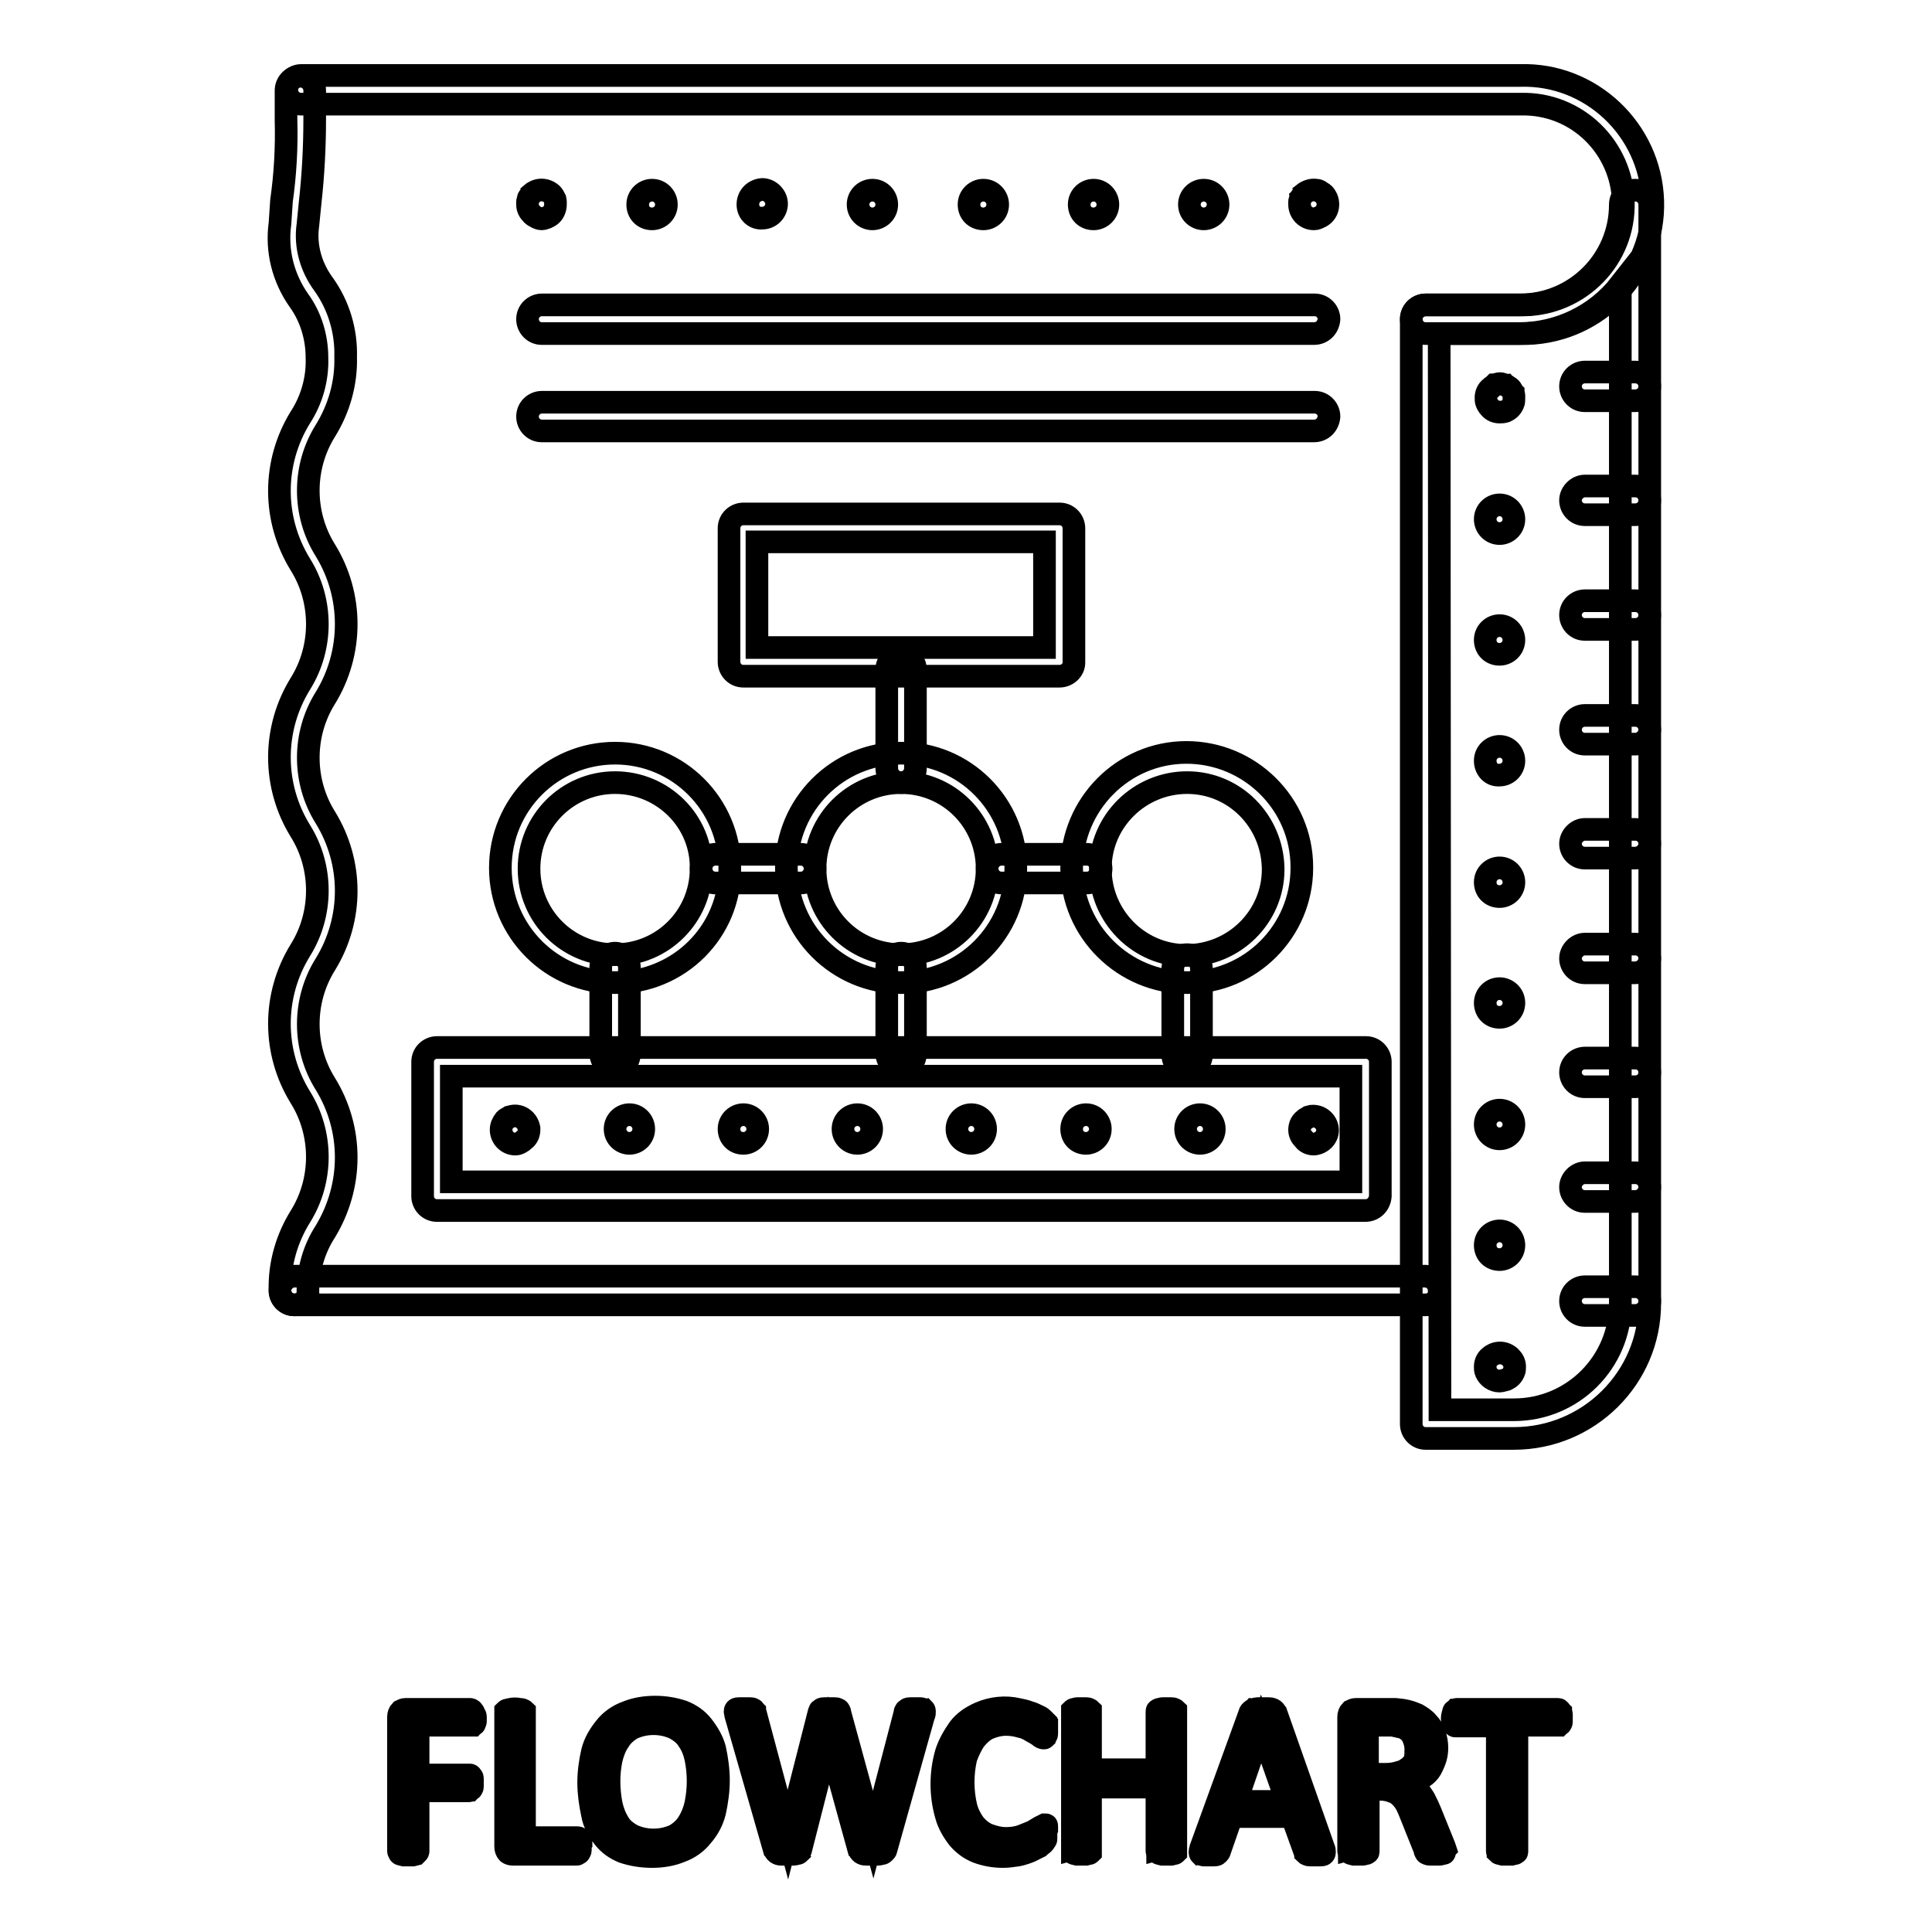
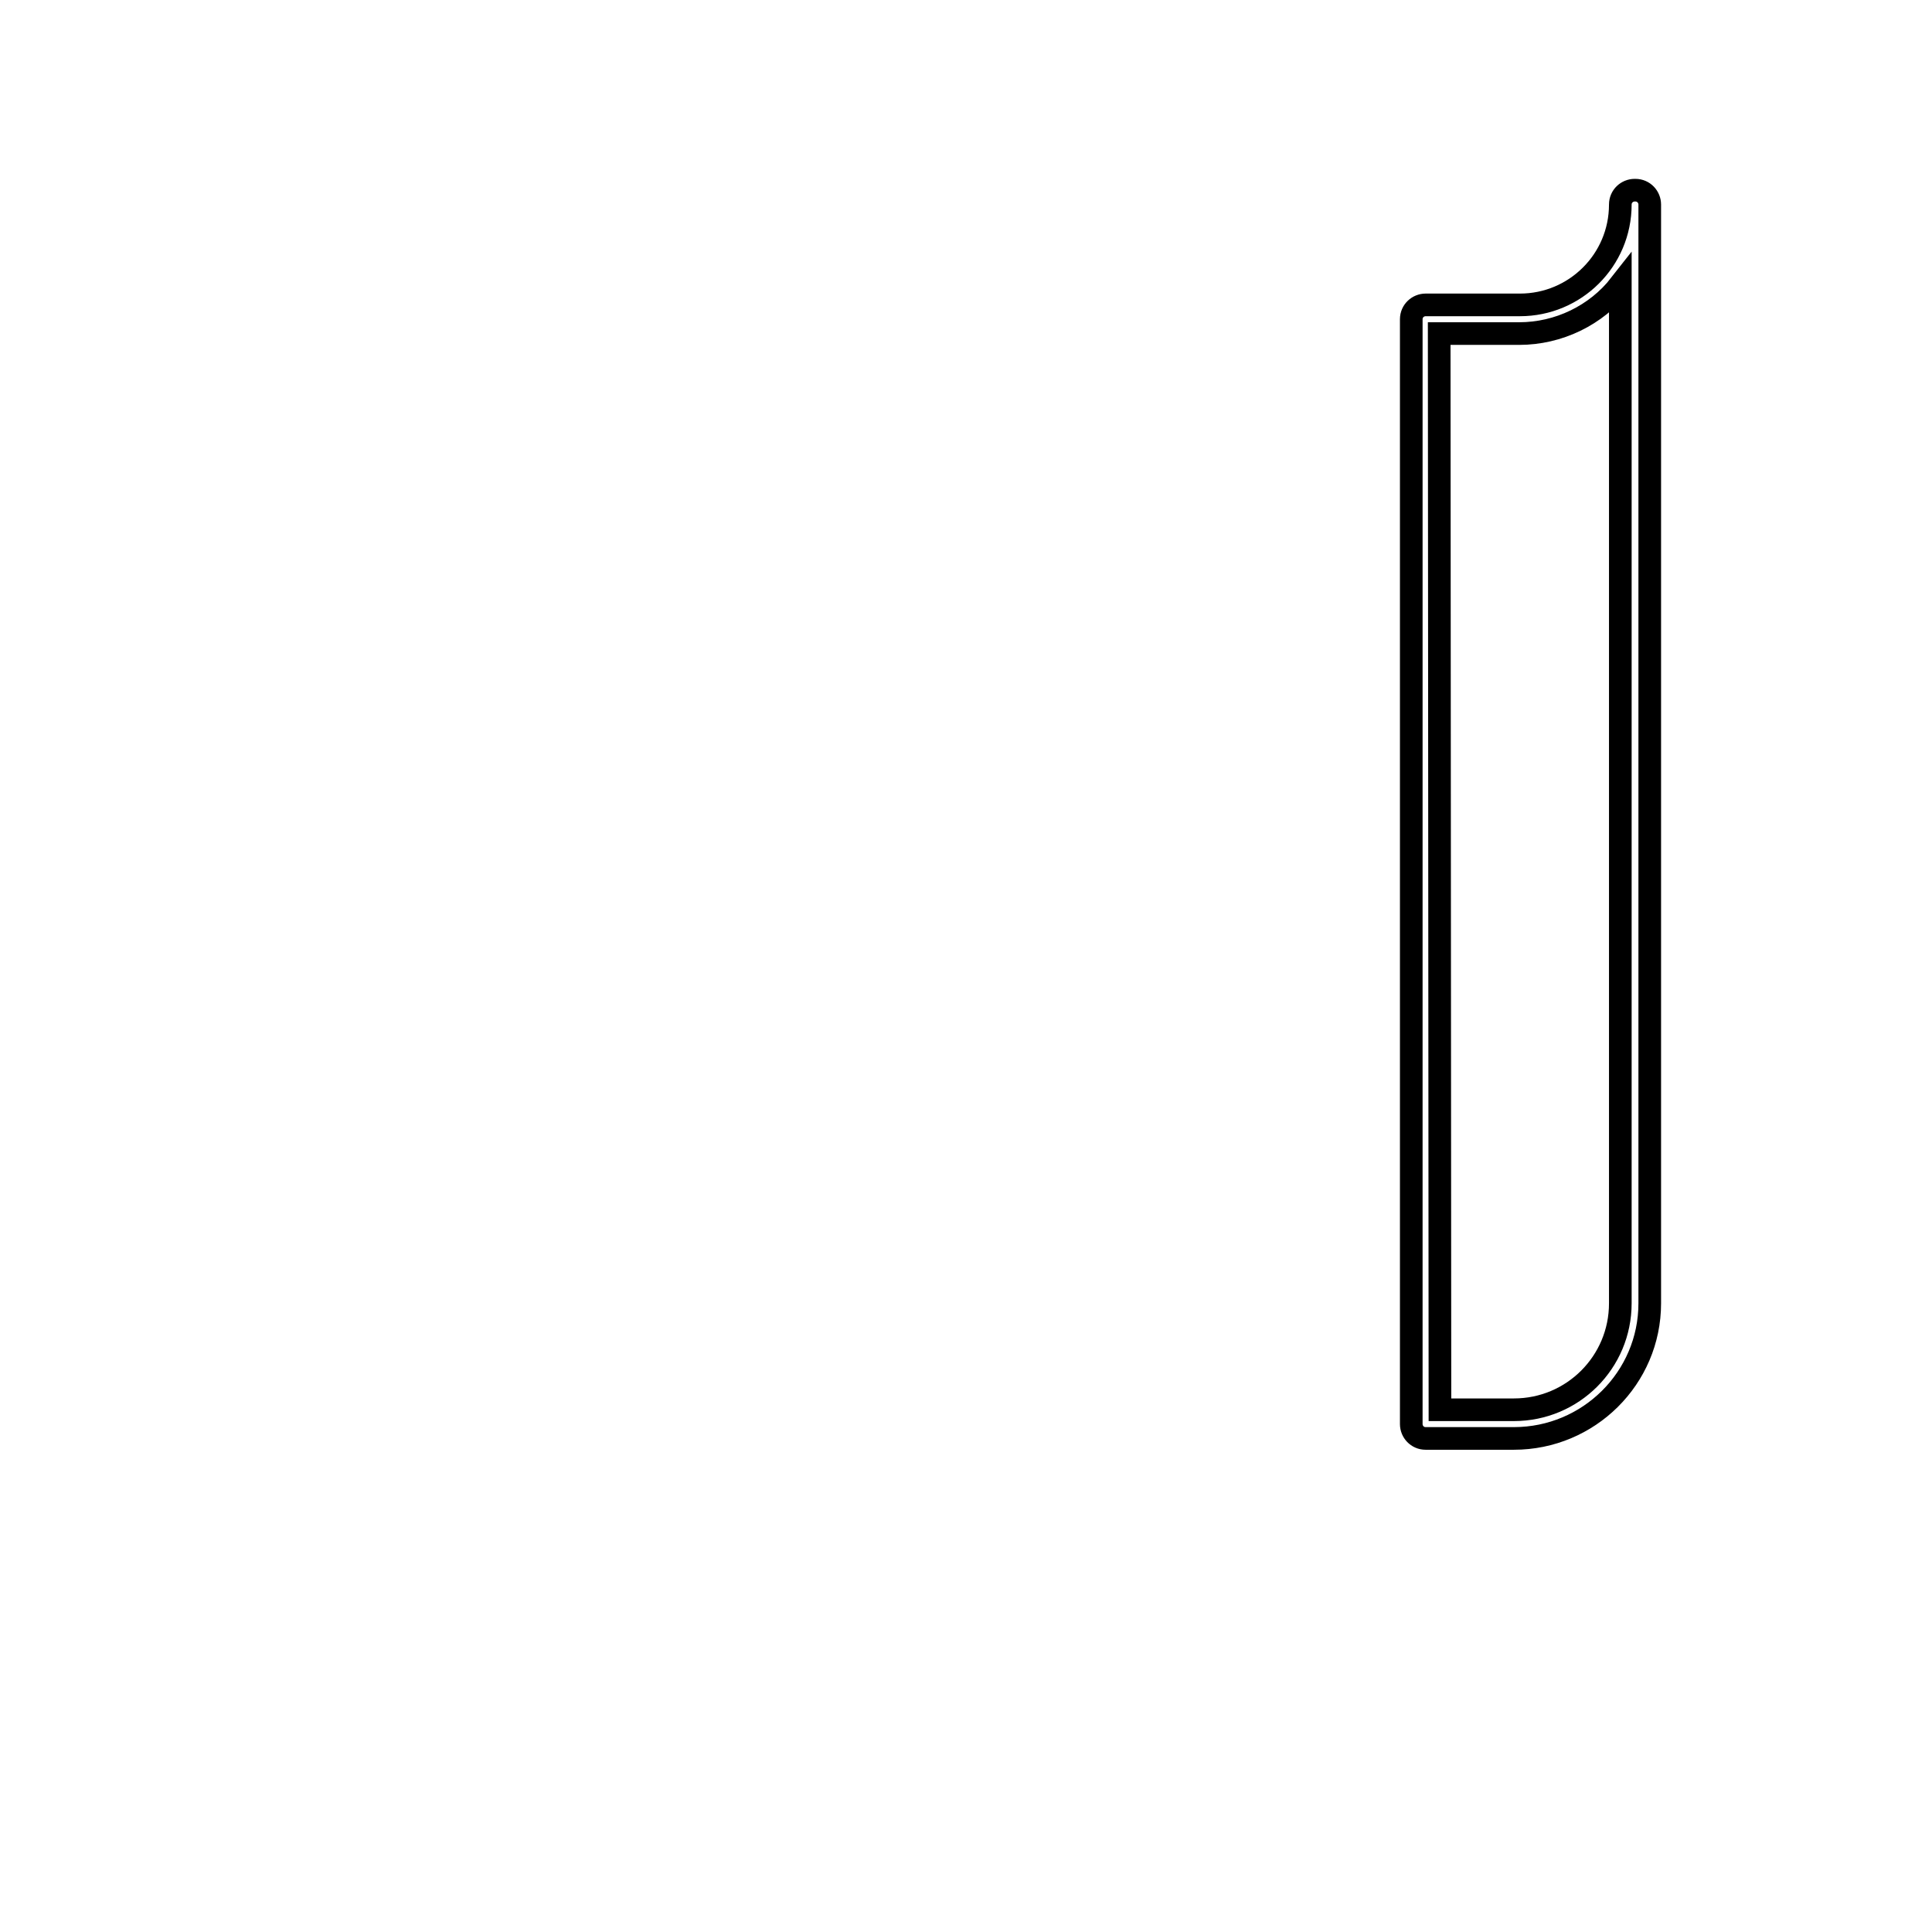
<svg xmlns="http://www.w3.org/2000/svg" version="1.1" x="0px" y="0px" viewBox="0 0 256 256" enable-background="new 0 0 256 256" xml:space="preserve">
  <g>
    <path stroke-width="3" fill-opacity="0" stroke="#000000" d="M200.6,190.6h-11.7c-1.1,0-1.9-0.9-1.9-1.9l0,0V42.3c0-1.1,0.9-1.9,1.9-1.9l0,0h12.5 c7.3,0,13.3-5.9,13.3-13.3c0-1.1,0.9-1.9,1.9-1.9l0,0h0.1c1.1,0,1.9,0.9,1.9,1.9l0,0v145.6C218.6,182.6,210.5,190.6,200.6,190.6 L200.6,190.6z M190.8,186.8h9.8c7.8,0,14.1-6.3,14.1-14.1V37.7c-3.2,4.1-8.2,6.5-13.4,6.5h-10.6L190.8,186.8z" />
-     <path stroke-width="3" fill-opacity="0" stroke="#000000" d="M201.4,44.2h-12.5c-1.1,0-1.9-0.9-1.9-1.9c0-1.1,0.9-1.9,1.9-1.9h12.5c7.3,0.2,13.5-5.5,13.7-12.9 c0.2-7.3-5.5-13.5-12.9-13.7c-0.3,0-0.5,0-0.8,0H39.9c-1.1,0-1.9-0.9-1.9-1.9s0.9-1.9,1.9-1.9h161.5c9.4-0.3,17.3,7.2,17.6,16.6 c0.3,9.4-7.2,17.3-16.6,17.6C202,44.2,201.7,44.2,201.4,44.2z M188.9,172.9H39c-1.1,0-1.9-0.9-1.9-1.9c0-1,0.9-1.9,1.9-1.9h149.8 c1.1,0,1.9,0.9,1.9,1.9C190.8,172.1,189.9,172.9,188.9,172.9z M216.7,53.1H210c-1.1,0-1.9-0.9-1.9-1.9c0-1.1,0.9-1.9,1.9-1.9h6.7 c1.1,0,1.9,0.9,1.9,1.9C218.6,52.3,217.7,53.1,216.7,53.1z M216.7,68.2H210c-1.1,0-1.9-0.9-1.9-1.9s0.9-1.9,1.9-1.9h6.7 c1.1,0,1.9,0.9,1.9,1.9C218.6,67.4,217.7,68.2,216.7,68.2z M216.7,83.4H210c-1.1,0-1.9-0.9-1.9-1.9c0-1.1,0.9-1.9,1.9-1.9h6.7 c1.1,0,1.9,0.9,1.9,1.9C218.6,82.6,217.7,83.4,216.7,83.4z M216.7,98.6H210c-1.1,0-1.9-0.9-1.9-1.9c0-1.1,0.9-1.9,1.9-1.9h6.7 c1.1,0,1.9,0.9,1.9,1.9C218.6,97.7,217.7,98.6,216.7,98.6z M216.7,113.7H210c-1.1,0-1.9-0.9-1.9-1.9s0.9-1.9,1.9-1.9h6.7 c1.1,0,1.9,0.9,1.9,1.9S217.7,113.7,216.7,113.7z M216.7,128.9H210c-1.1,0-1.9-0.9-1.9-1.9s0.9-1.9,1.9-1.9h6.7 c1.1,0,1.9,0.9,1.9,1.9S217.7,128.9,216.7,128.9z M216.7,144H210c-1.1,0-1.9-0.9-1.9-1.9c0-1.1,0.9-1.9,1.9-1.9l0,0h6.7 c1.1,0,1.9,0.9,1.9,1.9C218.6,143.2,217.7,144,216.7,144z M216.7,159.2H210c-1.1,0-1.9-0.9-1.9-1.9c0-1,0.9-1.9,1.9-1.9h6.7 c1.1,0,1.9,0.9,1.9,1.9C218.6,158.3,217.7,159.2,216.7,159.2z M216.7,174.3H210c-1.1,0-1.9-0.9-1.9-1.9c0-1.1,0.9-1.9,1.9-1.9l0,0 h6.7c1.1,0,1.9,0.9,1.9,1.9C218.6,173.5,217.7,174.3,216.7,174.3z M198.7,54.6c-0.5,0-1-0.2-1.3-0.6c-0.2-0.2-0.3-0.4-0.4-0.6 c-0.1-0.2-0.1-0.5-0.1-0.7c0-0.5,0.2-1,0.6-1.3c0.1-0.1,0.2-0.2,0.3-0.2L198,51c0.1,0,0.2-0.1,0.4-0.1c0.2-0.1,0.5-0.1,0.7,0 c0.1,0,0.2,0.1,0.4,0.1c0.1,0.1,0.2,0.1,0.3,0.2c0.1,0.1,0.2,0.1,0.3,0.2c0.1,0.1,0.2,0.2,0.2,0.3c0.1,0.1,0.1,0.2,0.2,0.3 c0,0.1,0.1,0.2,0.1,0.4c0,0.1,0,0.3,0,0.4c0,0.2,0,0.5-0.1,0.7c-0.1,0.2-0.2,0.4-0.4,0.6c-0.2,0.2-0.4,0.3-0.6,0.4 C199.2,54.6,198.9,54.6,198.7,54.6z M196.8,165c0-1.1,0.9-1.9,1.9-1.9l0,0c1.1,0,1.9,0.9,1.9,1.9l0,0c0,1.1-0.9,1.9-1.9,1.9l0,0 C197.6,166.9,196.8,166.1,196.8,165L196.8,165z M196.8,149c0-1.1,0.9-1.9,1.9-1.9l0,0c1.1,0,1.9,0.9,1.9,1.9l0,0 c0,1.1-0.9,1.9-1.9,1.9l0,0C197.6,150.9,196.8,150,196.8,149L196.8,149z M196.8,132.9c0-1,0.8-1.9,1.9-1.9c0,0,0,0,0,0 c1,0,1.9,0.8,1.9,1.9c0,0,0,0,0,0c0,1.1-0.9,1.9-1.9,1.9l0,0C197.6,134.8,196.8,134,196.8,132.9L196.8,132.9z M196.8,116.9 c0-1.1,0.9-1.9,1.9-1.9l0,0c1.1,0,1.9,0.9,1.9,1.9l0,0c0,1.1-0.9,1.9-1.9,1.9l0,0C197.6,118.8,196.8,118,196.8,116.9L196.8,116.9z  M196.8,100.8c0-1.1,0.9-1.9,1.9-1.9l0,0c1.1,0,1.9,0.9,1.9,1.9l0,0c0,1.1-0.9,1.9-1.9,1.9l0,0 C197.6,102.8,196.8,101.9,196.8,100.8L196.8,100.8L196.8,100.8z M196.8,84.8c0-1.1,0.9-1.9,1.9-1.9l0,0c1.1,0,1.9,0.9,1.9,1.9v0 c0,1.1-0.9,1.9-1.9,1.9l0,0C197.6,86.7,196.8,85.9,196.8,84.8L196.8,84.8z M196.8,68.8c0-1.1,0.9-1.9,1.9-1.9l0,0 c1.1,0,1.9,0.9,1.9,1.9l0,0c0,1.1-0.9,1.9-1.9,1.9l0,0C197.6,70.7,196.8,69.8,196.8,68.8L196.8,68.8z M198.7,183 c-0.8,0-1.5-0.5-1.8-1.2c-0.1-0.2-0.1-0.5-0.1-0.7c0-0.5,0.2-1,0.6-1.3c0.8-0.7,1.9-0.7,2.7,0c0.4,0.4,0.6,0.8,0.6,1.3 c0,0.2,0,0.5-0.1,0.7c-0.1,0.2-0.2,0.4-0.4,0.6c-0.2,0.2-0.4,0.3-0.6,0.4C199.2,182.9,198.9,183,198.7,183L198.7,183z M71.8,29 c-0.3,0-0.5-0.1-0.7-0.2c-0.2-0.1-0.4-0.2-0.6-0.4c-0.4-0.4-0.6-0.8-0.6-1.3c0-0.1,0-0.3,0-0.4c0-0.1,0.1-0.2,0.1-0.4 c0-0.1,0.1-0.2,0.2-0.3c0.1-0.1,0.2-0.2,0.2-0.3c0.8-0.7,1.9-0.7,2.7,0c0.2,0.2,0.3,0.4,0.4,0.6c0,0.1,0.1,0.2,0.1,0.4v0.4 c0,0.5-0.2,1-0.5,1.3c-0.2,0.2-0.4,0.3-0.6,0.4C72.2,28.9,72,29,71.8,29z" />
-     <path stroke-width="3" fill-opacity="0" stroke="#000000" d="M157.6,27.1c0-1.1,0.9-1.9,1.9-1.9l0,0c1.1,0,1.9,0.9,1.9,1.9l0,0c0,1.1-0.9,1.9-1.9,1.9l0,0 C158.5,29,157.6,28.2,157.6,27.1L157.6,27.1z M143,27.1c0-1.1,0.9-1.9,1.9-1.9l0,0c1.1,0,1.9,0.9,1.9,1.9l0,0 c0,1.1-0.9,1.9-1.9,1.9l0,0C143.8,29,143,28.2,143,27.1L143,27.1z M128.4,27.1c0-1.1,0.9-1.9,1.9-1.9l0,0c1.1,0,1.9,0.9,1.9,1.9 l0,0c0,1.1-0.9,1.9-1.9,1.9l0,0C129.2,29,128.4,28.2,128.4,27.1L128.4,27.1z M113.7,27.1c0-1.1,0.9-1.9,1.9-1.9l0,0 c1.1,0,1.9,0.9,1.9,1.9l0,0c0,1.1-0.9,1.9-1.9,1.9l0,0C114.6,29,113.7,28.2,113.7,27.1L113.7,27.1z M99.1,27.1c0-1.1,0.8-1.9,1.9-2 c0,0,0,0,0,0c1,0,1.9,0.9,1.9,1.9c0,1-0.8,1.9-1.9,1.9C100,29,99.1,28.2,99.1,27.1z M84.5,27.1c0-1.1,0.9-1.9,1.9-1.9l0,0 c1.1,0,1.9,0.9,1.9,1.9l0,0c0,1.1-0.9,1.9-1.9,1.9l0,0C85.3,29,84.5,28.2,84.5,27.1L84.5,27.1z M174.1,29c-1.1,0-1.9-0.9-1.9-1.9 l0,0c0-0.1,0-0.3,0-0.4c0-0.1,0.1-0.2,0.1-0.4c0.1-0.1,0.1-0.2,0.2-0.3c0.1-0.1,0.2-0.2,0.2-0.3c0.5-0.4,1.1-0.6,1.7-0.5 c0.1,0,0.2,0,0.4,0.1l0.3,0.2c0.1,0.1,0.2,0.1,0.3,0.2c0.2,0.2,0.3,0.4,0.4,0.6c0.4,1,0,2.1-1,2.5C174.6,28.9,174.4,29,174.1,29z  M174.1,44.2H71.8c-1.1,0-1.9-0.9-1.9-1.9c0-1.1,0.9-1.9,1.9-1.9l0,0h102.4c1.1,0,1.9,0.9,1.9,1.9C176,43.4,175.2,44.2,174.1,44.2z  M174.1,57.1H71.8c-1.1,0-1.9-0.9-1.9-1.9c0-1.1,0.9-1.9,1.9-1.9l0,0h102.4c1.1,0,1.9,0.9,1.9,1.9C176,56.3,175.2,57.1,174.1,57.1z  M39,172.9c-1.1,0-1.9-0.9-1.9-1.9l0,0c-0.1-3.5,0.9-6.9,2.7-9.8c3-4.8,3-11,0-15.8c-3.7-6-3.7-13.5,0-19.5c3-4.8,3-11,0-15.8 c-3.7-6-3.7-13.5,0-19.5c3-4.8,3-11,0-15.8c-3.7-6-3.7-13.5,0-19.5c1.5-2.3,2.3-5.1,2.2-7.9c0-2.7-0.8-5.4-2.4-7.6 c-2.1-3-3-6.6-2.5-10.2l0.2-3c0.5-3.5,0.7-7.1,0.6-10.7v-3.9c0-1.1,0.9-1.9,1.9-1.9c1.1,0,1.9,0.9,1.9,1.9v3.8 c0,3.7-0.2,7.4-0.6,11l-0.3,3c-0.4,2.8,0.4,5.6,2.1,7.9c2,2.8,3,6.2,2.9,9.6c0.1,3.5-0.9,6.9-2.7,9.8c-3,4.8-3,11,0,15.8 c3.7,6,3.7,13.6,0,19.6c-3,4.8-3,11,0,15.8c3.7,6,3.7,13.5,0,19.5c-3,4.8-3,11,0,15.8c3.7,6,3.7,13.5,0,19.6 c-1.5,2.3-2.3,5.1-2.3,7.9C40.9,172.1,40,172.9,39,172.9C39,172.9,39,172.9,39,172.9z M140.4,89.6H98.5c-1.1,0-1.9-0.9-1.9-1.9l0,0 V70c0-1.1,0.9-1.9,1.9-1.9l0,0h41.9c1.1,0,1.9,0.9,1.9,1.9l0,0v17.8C142.3,88.8,141.4,89.6,140.4,89.6L140.4,89.6L140.4,89.6z  M100.3,85.8h38.1v-14h-38.1V85.8z M180.9,160.4H57.9c-1.1,0-1.9-0.9-1.9-1.9l0,0v-17.8c0-1.1,0.9-1.9,1.9-1.9l0,0h123.1 c1.1,0,1.9,0.9,1.9,1.9l0,0v17.8C182.8,159.6,182,160.4,180.9,160.4L180.9,160.4z M59.8,156.6H179v-14H59.8V156.6z M81.5,130.2 c-8.4,0-15.2-6.8-15.2-15.2c0-8.4,6.8-15.2,15.2-15.2s15.2,6.8,15.2,15.2l0,0C96.8,123.4,90,130.2,81.5,130.2z M81.5,103.7 c-6.3,0-11.4,5.1-11.4,11.4c0,6.3,5.1,11.4,11.4,11.4c6.3,0,11.4-5.1,11.4-11.4l0,0C93,108.8,87.8,103.7,81.5,103.7z M119.4,130.2 c-8.4,0-15.2-6.8-15.2-15.2c0-8.4,6.8-15.2,15.2-15.2c8.4,0,15.2,6.8,15.2,15.2C134.6,123.4,127.8,130.2,119.4,130.2z M119.4,103.7 c-6.3,0-11.4,5.1-11.4,11.4c0,6.3,5.1,11.4,11.4,11.4s11.4-5.1,11.4-11.4l0,0C130.8,108.8,125.7,103.7,119.4,103.7z M157.3,130.2 c-8.4,0-15.3-6.8-15.3-15.2c0-8.4,6.8-15.3,15.2-15.3c8.4,0,15.3,6.8,15.3,15.2c0,0,0,0,0,0.1C172.5,123.4,165.7,130.2,157.3,130.2 z M157.3,103.7c-6.3,0-11.5,5.1-11.5,11.4c0,6.3,5.1,11.5,11.4,11.5c6.3,0,11.5-5.1,11.5-11.4c0,0,0,0,0-0.1 C168.6,108.8,163.6,103.7,157.3,103.7z" />
-     <path stroke-width="3" fill-opacity="0" stroke="#000000" d="M119.4,103.7c-1.1,0-1.9-0.9-1.9-1.9l0,0V88.7c0-1.1,0.9-1.9,1.9-1.9c1.1,0,1.9,0.9,1.9,1.9v13.1 C121.3,102.8,120.5,103.7,119.4,103.7L119.4,103.7z M106.1,117H94.8c-1.1,0-1.9-0.9-1.9-1.9c0-1.1,0.9-1.9,1.9-1.9h11.3 c1.1,0,1.9,0.9,1.9,1.9C108,116.1,107.2,117,106.1,117z M144,117h-11.3c-1.1,0-1.9-0.9-1.9-1.9c0-1.1,0.9-1.9,1.9-1.9H144 c1.1,0,1.9,0.9,1.9,1.9C145.9,116.1,145.1,117,144,117z M81.5,141.5c-1.1,0-1.9-0.9-1.9-1.9l0,0v-11.4c0-1.1,0.9-1.9,1.9-1.9 s1.9,0.9,1.9,1.9v11.4C83.4,140.7,82.6,141.5,81.5,141.5L81.5,141.5z M119.4,141.5c-1.1,0-1.9-0.9-1.9-1.9l0,0v-11.4 c0-1.1,0.9-1.9,1.9-1.9c1.1,0,1.9,0.9,1.9,1.9v11.4C121.3,140.7,120.5,141.5,119.4,141.5L119.4,141.5z M157.3,141.7 c-1.1,0-1.9-0.9-1.9-1.9l0,0v-11.4c0-1.1,0.8-1.9,1.9-1.9c1.1,0,1.9,0.8,1.9,1.9c0,0,0,0,0,0v11.4 C159.2,140.8,158.3,141.7,157.3,141.7L157.3,141.7L157.3,141.7z M68.3,151.6c-1.1,0-1.9-0.9-1.9-1.9c0-0.5,0.2-0.9,0.5-1.3 c0.1-0.1,0.2-0.2,0.3-0.2l0.3-0.2l0.4-0.1c1-0.2,2,0.5,2.2,1.6c0,0.1,0,0.2,0,0.2c0,0.5-0.2,1-0.6,1.3 C69.2,151.3,68.7,151.6,68.3,151.6z M157.1,149.6c0-1.1,0.9-1.9,1.9-1.9l0,0c1.1,0,1.9,0.9,1.9,1.9l0,0c0,1.1-0.9,1.9-1.9,1.9l0,0 C158,151.5,157.1,150.7,157.1,149.6L157.1,149.6z M142,149.6c0-1.1,0.9-1.9,1.9-1.9l0,0c1.1,0,1.9,0.9,1.9,1.9l0,0 c0,1.1-0.9,1.9-1.9,1.9l0,0C142.8,151.5,142,150.7,142,149.6L142,149.6z M126.8,149.6c0-1.1,0.9-1.9,1.9-1.9l0,0 c1.1,0,1.9,0.9,1.9,1.9l0,0c0,1.1-0.9,1.9-1.9,1.9l0,0C127.7,151.5,126.8,150.7,126.8,149.6L126.8,149.6z M111.7,149.6 c0-1.1,0.9-1.9,1.9-1.9l0,0c1.1,0,1.9,0.9,1.9,1.9l0,0c0,1.1-0.9,1.9-1.9,1.9l0,0C112.6,151.5,111.7,150.7,111.7,149.6L111.7,149.6 z M96.6,149.6c0-1.1,0.9-1.9,1.9-1.9l0,0c1.1,0,1.9,0.9,1.9,1.9l0,0c0,1.1-0.9,1.9-1.9,1.9l0,0C97.4,151.5,96.6,150.7,96.6,149.6 L96.6,149.6z M81.5,149.6c0-1.1,0.9-1.9,1.9-1.9l0,0c1.1,0,1.9,0.9,1.9,1.9l0,0c0,1.1-0.9,1.9-1.9,1.9l0,0 C82.4,151.5,81.5,150.7,81.5,149.6L81.5,149.6z M174.1,151.6c-0.5,0-1-0.2-1.3-0.6c-0.4-0.4-0.6-0.8-0.6-1.3c0-0.5,0.2-1,0.6-1.3 c0.1-0.1,0.2-0.2,0.3-0.2l0.3-0.2l0.4-0.1c1.1-0.1,2,0.7,2.1,1.7C176,150.6,175.2,151.5,174.1,151.6L174.1,151.6z M63,227.6v0.5 c0,0.1-0.1,0.2-0.1,0.3c0,0.1-0.1,0.1-0.2,0.2c-0.1,0-0.1,0-0.2,0h-7.1v6.6h6.7c0.1,0,0.1,0,0.2,0c0.1,0,0.1,0.1,0.2,0.2 c0.1,0.1,0.1,0.2,0.1,0.3c0,0.2,0,0.3,0,0.5c0,0.2,0,0.3,0,0.5c0,0.1,0,0.2-0.1,0.3c0,0.1-0.1,0.1-0.2,0.2c-0.1,0-0.1,0.1-0.2,0.1 h-6.7v8c0,0.1,0,0.1-0.1,0.2c-0.1,0.1-0.1,0.1-0.2,0.2l-0.4,0.1c-0.2,0-0.4,0-0.6,0c-0.2,0-0.4,0-0.6,0l-0.4-0.1 c-0.1,0-0.2-0.1-0.2-0.2c0-0.1-0.1-0.1-0.1-0.2v-17.8c0-0.3,0.1-0.6,0.3-0.8c0.2-0.1,0.4-0.2,0.6-0.2h8.6c0.1,0,0.1,0,0.2,0.1 c0.1,0,0.1,0.1,0.2,0.2c0.1,0.1,0.1,0.2,0.1,0.4C63,227.2,63,227.4,63,227.6L63,227.6z M76.9,244.6v0.5c0,0.1,0,0.2-0.1,0.3 c0,0.1-0.1,0.2-0.2,0.2c-0.1,0.1-0.1,0.1-0.2,0.1h-8.5c-0.2,0-0.5-0.1-0.6-0.2c-0.2-0.2-0.3-0.5-0.3-0.8v-17.8c0-0.1,0-0.1,0-0.2 c0.1-0.1,0.1-0.1,0.2-0.1c0.1,0,0.3-0.1,0.4-0.1c0.4-0.1,0.8-0.1,1.3,0c0.1,0,0.3,0,0.4,0.1c0.1,0,0.2,0.1,0.2,0.1 c0,0.1,0,0.1,0,0.2v16.6h7c0.1,0,0.2,0,0.2,0.1c0.1,0.1,0.1,0.1,0.2,0.2c0.1,0.1,0.1,0.2,0.1,0.3C76.9,244.2,76.9,244.4,76.9,244.6 z M95.2,235.9c0,1.4-0.2,2.8-0.5,4.2c-0.3,1.2-0.9,2.3-1.7,3.2c-0.7,0.9-1.7,1.6-2.8,2c-1.2,0.5-2.5,0.7-3.8,0.7 c-1.3,0-2.6-0.2-3.8-0.6c-1-0.4-1.9-1-2.6-1.9c-0.7-0.9-1.3-1.9-1.5-3.1c-0.3-1.4-0.5-2.8-0.5-4.2c0-1.4,0.2-2.8,0.5-4.1 c0.3-1.2,0.9-2.2,1.7-3.2c0.7-0.9,1.7-1.6,2.8-2c1.2-0.5,2.5-0.7,3.8-0.7c1.3,0,2.5,0.2,3.7,0.6c1,0.4,1.9,1,2.6,1.9 c0.7,0.9,1.3,1.9,1.6,3C95,233.1,95.2,234.5,95.2,235.9L95.2,235.9z M92.5,236c0-1-0.1-2-0.3-3c-0.2-0.9-0.5-1.7-1-2.4 c-0.4-0.7-1.1-1.2-1.8-1.6c-0.9-0.4-1.8-0.6-2.8-0.6c-1,0-1.9,0.2-2.8,0.6c-0.7,0.4-1.4,1-1.8,1.7c-0.5,0.7-0.8,1.6-1,2.4 c-0.2,1-0.3,1.9-0.3,2.9c0,1,0.1,2.1,0.3,3.1c0.2,0.9,0.5,1.7,1,2.5c0.4,0.7,1.1,1.2,1.8,1.6c0.9,0.4,1.8,0.6,2.8,0.6 c1,0,1.9-0.2,2.8-0.6c0.7-0.4,1.4-1,1.8-1.7c0.5-0.8,0.8-1.6,1-2.5C92.4,238,92.5,237,92.5,236z M117.4,245.1 c0,0.1-0.1,0.2-0.2,0.3c-0.1,0.1-0.2,0.2-0.3,0.2c-0.2,0-0.3,0.1-0.5,0.1c-0.3,0-0.5,0-0.8,0c-0.3,0-0.5,0-0.8,0 c-0.2,0-0.4,0-0.5-0.1c-0.1,0-0.2-0.1-0.3-0.2c-0.1-0.1-0.1-0.2-0.2-0.3l-4-14.5l-3.7,14.5c0,0.1-0.1,0.2-0.1,0.3 c-0.1,0.1-0.2,0.2-0.3,0.2c-0.2,0-0.3,0.1-0.5,0.1c-0.3,0-0.5,0-0.8,0c-0.3,0-0.5,0-0.8,0c-0.2,0-0.4,0-0.5-0.1 c-0.1,0-0.2-0.1-0.3-0.2c-0.1-0.1-0.1-0.2-0.2-0.3l-5.1-17.8c0-0.2-0.1-0.4-0.1-0.5c0-0.1,0-0.2,0.1-0.3c0.1-0.1,0.3-0.1,0.4-0.1 c0.3,0,0.5,0,0.8,0h0.7c0.1,0,0.3,0,0.4,0.1c0.1,0,0.1,0.1,0.2,0.2c0,0.1,0.1,0.2,0.1,0.3l4.3,16.1l4.1-16.1c0-0.1,0.1-0.2,0.1-0.3 c0-0.1,0.1-0.1,0.2-0.2c0.1-0.1,0.3-0.1,0.4-0.1c0.2,0,0.5,0,0.7,0c0.2,0,0.4,0,0.7,0c0.1,0,0.3,0,0.4,0.1c0.1,0,0.2,0.1,0.2,0.2 c0.1,0.1,0.1,0.2,0.1,0.3l4.4,16.1l4.2-16.1c0-0.1,0-0.2,0.1-0.3c0-0.1,0.1-0.1,0.2-0.2c0.1-0.1,0.3-0.1,0.4-0.1c0.2,0,0.5,0,0.7,0 c0.2,0,0.5,0,0.7,0c0.1,0,0.3,0.1,0.4,0.1c0.1,0.1,0.1,0.2,0.1,0.3c0,0.2,0,0.4-0.1,0.5L117.4,245.1z M138.6,243c0,0.1,0,0.3,0,0.4 c0,0.1,0,0.2,0,0.3c0,0.1-0.1,0.2-0.1,0.2c-0.1,0.1-0.1,0.2-0.2,0.3c-0.2,0.2-0.4,0.3-0.6,0.5c-0.4,0.2-0.8,0.4-1.2,0.6 c-0.5,0.2-1.1,0.4-1.6,0.5c-0.7,0.1-1.3,0.2-2,0.2c-1.2,0-2.3-0.2-3.4-0.6c-1-0.4-1.8-1-2.5-1.8c-0.7-0.9-1.3-1.9-1.6-3 c-0.8-2.7-0.8-5.7,0-8.4c0.4-1.2,1-2.2,1.7-3.2c0.7-0.9,1.6-1.5,2.7-2c1.6-0.7,3.4-0.9,5.1-0.5c0.5,0.1,1,0.2,1.5,0.4 c0.4,0.1,0.8,0.3,1.2,0.5c0.3,0.1,0.5,0.3,0.7,0.5c0.1,0.1,0.2,0.2,0.3,0.3c0,0.1,0.1,0.2,0.1,0.2v0.8c0,0.2,0,0.3,0,0.5 c0,0.1,0,0.2-0.1,0.3c0,0.1-0.1,0.1-0.1,0.2c-0.1,0.1-0.1,0.1-0.2,0.1c-0.2,0-0.4-0.1-0.6-0.3c-0.3-0.2-0.6-0.4-1-0.6 c-0.5-0.3-0.9-0.5-1.4-0.6c-0.7-0.2-1.3-0.3-2-0.3c-0.8,0-1.6,0.2-2.3,0.5c-0.7,0.3-1.3,0.9-1.8,1.5c-0.5,0.7-0.9,1.6-1.2,2.4 c-0.5,2.1-0.5,4.4,0,6.5c0.2,0.8,0.6,1.6,1.1,2.3c0.5,0.6,1.1,1.1,1.8,1.4c0.8,0.3,1.6,0.5,2.4,0.5c0.7,0,1.4-0.1,2-0.3 c0.5-0.2,1-0.4,1.5-0.6c0.3-0.2,0.7-0.4,1-0.6c0.2-0.1,0.4-0.2,0.6-0.3c0.1,0,0.1,0,0.2,0c0.1,0,0.1,0.1,0.1,0.2c0,0.1,0,0.2,0,0.4 C138.6,242.6,138.6,242.8,138.6,243L138.6,243z M155.8,245.3c0,0.1,0,0.1,0,0.2c-0.1,0.1-0.1,0.1-0.2,0.1l-0.4,0.1 c-0.2,0-0.4,0-0.6,0c-0.2,0-0.4,0-0.6,0l-0.4-0.1c-0.1,0-0.1-0.1-0.2-0.1c0-0.1-0.1-0.1-0.1-0.2v-8.5h-8.8v8.5c0,0.1,0,0.1,0,0.2 c-0.1,0.1-0.1,0.1-0.2,0.1l-0.4,0.1c-0.2,0-0.4,0-0.6,0c-0.2,0-0.4,0-0.6,0l-0.4-0.1c-0.1,0-0.1-0.1-0.2-0.1c0-0.1,0-0.1,0-0.2 v-18.5c0-0.1,0-0.1,0-0.2c0.1-0.1,0.1-0.1,0.2-0.1c0.1,0,0.3-0.1,0.4-0.1c0.2,0,0.4,0,0.6,0c0.2,0,0.4,0,0.6,0c0.1,0,0.3,0,0.4,0.1 c0.1,0,0.2,0.1,0.2,0.1c0,0.1,0,0.1,0,0.2v7.7h8.8v-7.7c0-0.1,0-0.2,0.1-0.2c0.1-0.1,0.1-0.1,0.2-0.1c0.1,0,0.3-0.1,0.4-0.1 c0.2,0,0.4,0,0.6,0c0.2,0,0.4,0,0.6,0c0.1,0,0.3,0,0.4,0.1c0.1,0,0.2,0.1,0.2,0.1c0,0.1,0,0.1,0,0.2V245.3z M175.4,244.9 c0.1,0.2,0.1,0.3,0.1,0.5c0,0.1,0,0.2-0.1,0.3c-0.1,0.1-0.3,0.1-0.4,0.1c-0.2,0-0.5,0-0.7,0h-0.7c-0.1,0-0.3,0-0.4-0.1 c-0.1,0-0.2-0.1-0.2-0.1c0-0.1-0.1-0.1-0.1-0.2l-1.7-4.7h-8l-1.6,4.6c0,0.1-0.1,0.2-0.1,0.2c-0.1,0.1-0.1,0.1-0.2,0.2 c-0.1,0.1-0.3,0.1-0.4,0.1c-0.2,0-0.4,0-0.7,0c-0.2,0-0.5,0-0.7,0c-0.1,0-0.3-0.1-0.4-0.1c-0.1-0.1-0.1-0.2-0.1-0.3 c0-0.2,0.1-0.4,0.1-0.5l6.5-17.9c0-0.1,0.1-0.2,0.2-0.3c0.1-0.1,0.2-0.1,0.3-0.2c0.2,0,0.3-0.1,0.5-0.1h1.5c0.2,0,0.3,0,0.5,0.1 c0.1,0,0.2,0.1,0.3,0.2c0.1,0.1,0.1,0.2,0.2,0.3L175.4,244.9z M167.1,229.1l-3.3,9.6h6.7L167.1,229.1z M191.4,245.3 c0,0.1,0,0.1,0,0.2c0,0.1-0.1,0.1-0.2,0.1c-0.1,0-0.3,0.1-0.4,0.1c-0.2,0-0.5,0-0.7,0c-0.2,0-0.4,0-0.6,0c-0.1,0-0.3,0-0.4-0.1 c-0.1,0-0.2-0.1-0.2-0.2c-0.1-0.1-0.1-0.2-0.1-0.3l-1.8-4.5c-0.2-0.5-0.4-1-0.6-1.4c-0.2-0.4-0.5-0.8-0.8-1.1 c-0.3-0.3-0.7-0.6-1.1-0.7c-0.5-0.2-1-0.3-1.5-0.3h-1.7v8.2c0,0.1,0,0.2-0.1,0.2c-0.1,0.1-0.1,0.1-0.2,0.1c-0.1,0-0.3,0.1-0.4,0.1 c-0.2,0-0.4,0-0.6,0c-0.2,0-0.4,0-0.6,0l-0.4-0.1c-0.1,0-0.1-0.1-0.2-0.1c0-0.1-0.1-0.1-0.1-0.2v-17.8c0-0.3,0.1-0.6,0.3-0.8 c0.2-0.1,0.4-0.2,0.6-0.2h5.3l0.9,0.1c0.7,0.1,1.3,0.3,2,0.6c0.5,0.3,1,0.6,1.4,1.1c0.4,0.4,0.7,0.9,0.9,1.5 c0.2,0.6,0.3,1.2,0.3,1.8c0,0.6-0.1,1.2-0.3,1.7c-0.2,0.5-0.4,1-0.7,1.4c-0.3,0.4-0.7,0.7-1.2,1c-0.5,0.3-1,0.5-1.5,0.7 c0.6,0.3,1.2,0.7,1.6,1.3c0.2,0.3,0.5,0.7,0.6,1c0.2,0.4,0.4,0.8,0.6,1.3l1.7,4.2c0.1,0.2,0.2,0.5,0.3,0.8 C191.4,245.1,191.4,245.2,191.4,245.3L191.4,245.3z M187.6,231.8c0-0.7-0.2-1.3-0.5-1.9c-0.4-0.6-1-1-1.7-1.1 c-0.3-0.1-0.6-0.1-0.8-0.2h-3.4v6.5h2.5c0.6,0,1.2-0.1,1.8-0.3c0.5-0.1,0.9-0.4,1.3-0.7c0.3-0.3,0.6-0.6,0.7-1 C187.6,232.7,187.6,232.2,187.6,231.8L187.6,231.8z M206.9,227.6c0,0.2,0,0.3,0,0.5c0,0.1,0,0.2-0.1,0.3c0,0.1-0.1,0.1-0.2,0.2 c-0.1,0-0.1,0-0.2,0H201v16.7c0,0.1,0,0.2-0.1,0.2c-0.1,0.1-0.1,0.1-0.2,0.1l-0.4,0.1c-0.2,0-0.4,0-0.6,0c-0.2,0-0.4,0-0.6,0 l-0.4-0.1c-0.1,0-0.2-0.1-0.2-0.1c0-0.1-0.1-0.1-0.1-0.2v-16.6H193c-0.1,0-0.1,0-0.2,0c-0.1,0-0.1-0.1-0.2-0.2 c0-0.1-0.1-0.2-0.1-0.3c-0.1-0.3-0.1-0.7,0-1c0-0.1,0.1-0.2,0.1-0.4c0-0.1,0.1-0.1,0.2-0.2c0.1,0,0.1-0.1,0.2-0.1h13.4 c0.1,0,0.2,0,0.2,0.1c0.1,0,0.1,0.1,0.2,0.2c0,0.1,0.1,0.2,0.1,0.4C206.9,227.3,206.9,227.4,206.9,227.6L206.9,227.6z" />
  </g>
</svg>